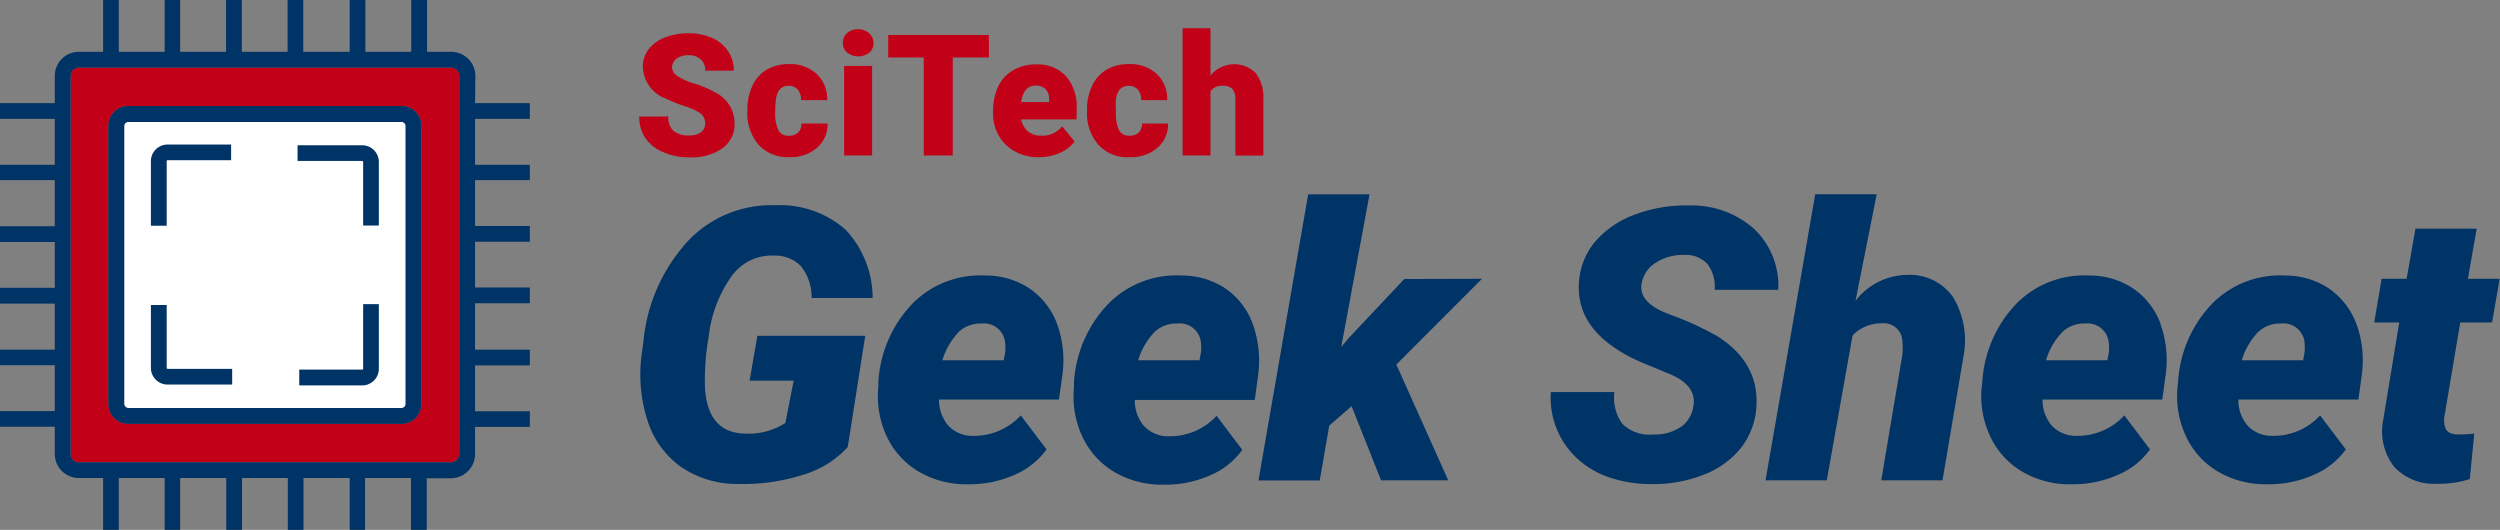
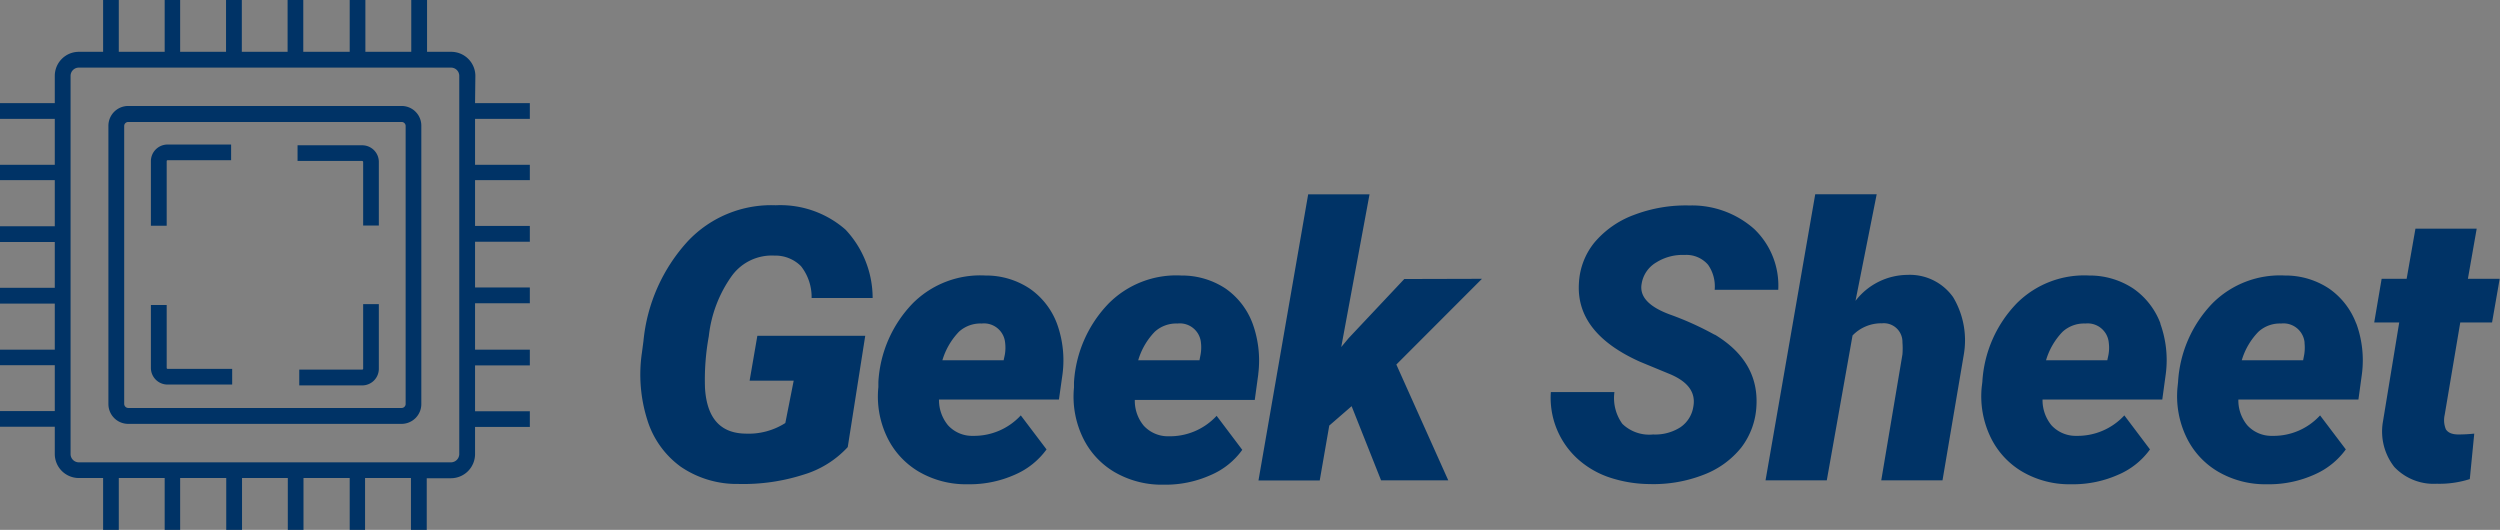
<svg xmlns="http://www.w3.org/2000/svg" id="email-newsletter-logos" width="235.92" height="50" viewBox="0 0 235.92 50">
  <rect x="0" y="0" width="235.92" height="50" fill="#808080" stroke="none" />
  <defs>
    <style>.cls-1{fill:#fff;}.cls-2{fill:#c20017;}.cls-3{fill:#036;}</style>
  </defs>
  <title>fn-newsletter-logos</title>
  <g id="geek-sheet">
-     <path id="white" class="cls-1" d="M37.9,11.51H12.1a.38.38,0,0,0-.38.38V38.11a.39.39,0,0,0,.38.39H37.9a.38.38,0,0,0,.38-.39V11.89A.38.38,0,0,0,37.9,11.51Z" />
-     <path id="red" class="cls-2" d="M66.15,12.48a1,1,0,0,0,.39-.83,1.15,1.15,0,0,0-.42-.94,5.47,5.47,0,0,0-1.5-.69,14.06,14.06,0,0,1-1.75-.7,3.32,3.32,0,0,1-2.21-3,2.72,2.72,0,0,1,.55-1.67,3.54,3.54,0,0,1,1.56-1.12A6,6,0,0,1,65,3.14a5.37,5.37,0,0,1,2.2.44,3.52,3.52,0,0,1,1.51,1.25,3.23,3.23,0,0,1,.54,1.84H66.55a1.36,1.36,0,0,0-.42-1.07A1.66,1.66,0,0,0,65,5.21a1.86,1.86,0,0,0-1.16.33,1,1,0,0,0-.42.82,1,1,0,0,0,.47.79,5.66,5.66,0,0,0,1.65.74,9.39,9.39,0,0,1,1.93.82,3.25,3.25,0,0,1,1.85,2.93A2.78,2.78,0,0,1,68.16,14a5,5,0,0,1-3.08.85,6,6,0,0,1-2.51-.5A3.8,3.8,0,0,1,60.88,13a3.62,3.62,0,0,1-.56-2h2.75a1.73,1.73,0,0,0,.47,1.34,2.25,2.25,0,0,0,1.54.44A1.79,1.79,0,0,0,66.15,12.48Zm8.38,2.35a3.74,3.74,0,0,0,2.57-.89,2.92,2.92,0,0,0,1-2.28H75.62a1.09,1.09,0,0,1-.29.84,1.18,1.18,0,0,1-.86.3,1,1,0,0,1-1-.49,3.55,3.55,0,0,1-.31-1.77,8.47,8.47,0,0,1,.06-1.14c.11-.87.51-1.3,1.19-1.3a1.08,1.08,0,0,1,.86.35,1.41,1.41,0,0,1,.32,1h2.47a3.22,3.22,0,0,0-1-2.48,3.65,3.65,0,0,0-2.61-.92,4.05,4.05,0,0,0-2.11.53A3.46,3.46,0,0,0,71,8.1a5.22,5.22,0,0,0-.47,2.26v.11a4.53,4.53,0,0,0,1.06,3.2A3.73,3.73,0,0,0,74.53,14.83ZM82.3,6.22H79.66v8.45H82.3ZM81,2.76a1.53,1.53,0,0,0-1.06.36,1.18,1.18,0,0,0-.4.92,1.16,1.16,0,0,0,.4.92A1.73,1.73,0,0,0,82,5,1.17,1.17,0,0,0,82.43,4,1.19,1.19,0,0,0,82,3.12,1.52,1.52,0,0,0,81,2.76Zm6.17,11.91h2.74V5.42h3.41V3.3h-9.5V5.42h3.35Zm14.24-1.32a3.38,3.38,0,0,1-1.4,1.08,4.65,4.65,0,0,1-1.94.4,4.35,4.35,0,0,1-3.14-1.16,4,4,0,0,1-1.21-3v-.22a5.21,5.21,0,0,1,.48-2.29,3.52,3.52,0,0,1,1.4-1.53,4.29,4.29,0,0,1,2.19-.55,3.63,3.63,0,0,1,2.81,1.11,4.35,4.35,0,0,1,1,3.08v1H96.37A1.91,1.91,0,0,0,97,12.39a1.84,1.84,0,0,0,1.23.41,2.36,2.36,0,0,0,2-.88Zm-5-3.72H99V9.42a1.34,1.34,0,0,0-.32-1,1.3,1.3,0,0,0-1-.34Q96.6,8.1,96.37,9.63Zm10.25,5.2a3.74,3.74,0,0,0,2.57-.89,2.92,2.92,0,0,0,1-2.28h-2.46a1.14,1.14,0,0,1-.3.84,1.17,1.17,0,0,1-.86.3,1.05,1.05,0,0,1-1-.49,3.69,3.69,0,0,1-.3-1.77,8.77,8.77,0,0,1,0-1.14c.11-.87.51-1.3,1.2-1.3a1.1,1.1,0,0,1,.86.35,1.46,1.46,0,0,1,.32,1h2.46a3.25,3.25,0,0,0-1-2.48,3.67,3.67,0,0,0-2.62-.92,4.08,4.08,0,0,0-2.11.53,3.44,3.44,0,0,0-1.36,1.51,5.08,5.08,0,0,0-.48,2.26v.11a4.53,4.53,0,0,0,1.07,3.2A3.7,3.7,0,0,0,106.62,14.83Zm7.57-6.22a1.28,1.28,0,0,1,1.15-.51,1.17,1.17,0,0,1,.93.31,1.5,1.5,0,0,1,.27,1v5.27h2.64V9.34a3.77,3.77,0,0,0-.72-2.45,2.89,2.89,0,0,0-4.27.24V2.67h-2.63v12h2.63ZM43.34,7.16V42.84a.79.79,0,0,1-.79.79H7.44a.78.78,0,0,1-.78-.79V7.16a.78.78,0,0,1,.78-.78H42.55A.78.78,0,0,1,43.34,7.16Zm-3.58,4.73A1.86,1.86,0,0,0,37.9,10H12.1a1.87,1.87,0,0,0-1.87,1.86V38.11A1.87,1.87,0,0,0,12.1,40H37.9a1.87,1.87,0,0,0,1.86-1.87Z" />
    <path id="blue" class="cls-3" d="M66.89,31.72a22.73,22.73,0,0,0-.36,4.92q.27,4.23,3.82,4.28a6.44,6.44,0,0,0,3.76-1l.79-4H70.74l.73-4.23H81.65L80,42.19a9.29,9.29,0,0,1-4.2,2.61,18.57,18.57,0,0,1-6.12.87,9.38,9.38,0,0,1-5.43-1.62,8.57,8.57,0,0,1-3.16-4.41,14.17,14.17,0,0,1-.51-6.38l.14-1.06a16.23,16.23,0,0,1,4.19-9.44,10.81,10.81,0,0,1,8.29-3.39,9.33,9.33,0,0,1,6.59,2.3,9.44,9.44,0,0,1,2.56,6.45H76.59a4.71,4.71,0,0,0-1-3,3.42,3.42,0,0,0-2.52-1,4.66,4.66,0,0,0-4,1.9A12,12,0,0,0,66.89,31.72Zm32.85-1.19a10.13,10.13,0,0,1,.53,4.76l-.34,2.41H88.61a3.74,3.74,0,0,0,.85,2.43,3.07,3.07,0,0,0,2.35,1,6,6,0,0,0,4.52-1.93l2.43,3.21a7.2,7.2,0,0,1-3,2.39,10.44,10.44,0,0,1-4.21.9h-.32a8.82,8.82,0,0,1-4.54-1.2,7.6,7.6,0,0,1-3-3.3,8.81,8.81,0,0,1-.8-4.67l0-.49a11.61,11.61,0,0,1,3.26-7.43A9,9,0,0,1,93,26a7.42,7.42,0,0,1,4.18,1.24A7,7,0,0,1,99.74,30.53Zm-4.89,1.8a2,2,0,0,0-2.21-1.8,3,3,0,0,0-2.14.77A6.6,6.6,0,0,0,88.93,34h5.78l.11-.51A3.79,3.79,0,0,0,94.85,32.33Zm23.89,3-.33,2.41H107.09a3.68,3.68,0,0,0,.84,2.43,3.1,3.1,0,0,0,2.36,1,6,6,0,0,0,4.52-1.93l2.42,3.21a7.07,7.07,0,0,1-3,2.39,10.41,10.41,0,0,1-4.21.9h-.31a8.85,8.85,0,0,1-4.55-1.2,7.57,7.57,0,0,1-3-3.3,8.91,8.91,0,0,1-.81-4.67l0-.49a11.72,11.72,0,0,1,3.26-7.43A9,9,0,0,1,111.48,26a7.45,7.45,0,0,1,4.19,1.24,7,7,0,0,1,2.55,3.33A10.26,10.26,0,0,1,118.74,35.29Zm-5.41-3a2,2,0,0,0-2.22-1.8,3,3,0,0,0-2.13.77,6.49,6.49,0,0,0-1.57,2.7h5.78l.1-.51A3.81,3.81,0,0,0,113.33,32.33Zm19.19-6-5.25,5.58-.7.84,2.67-14.41h-5.79l-4.69,27h5.78l.9-5.18,2.11-1.83,2.78,7h6.34l-4.9-10.93,8.08-8.09Zm29.29,5.26a28.78,28.78,0,0,0-4.28-1.93c-2-.75-2.83-1.72-2.61-2.89a2.85,2.85,0,0,1,1.37-2,4.65,4.65,0,0,1,2.67-.71,2.7,2.7,0,0,1,2.23.93,3.55,3.55,0,0,1,.62,2.36h6a7.38,7.38,0,0,0-2.28-5.75,8.85,8.85,0,0,0-6.11-2.21,13.71,13.71,0,0,0-5.22.89,8.92,8.92,0,0,0-3.74,2.61A6.58,6.58,0,0,0,149,26.72q-.3,4.7,5.77,7.42l2.88,1.19c1.69.73,2.4,1.75,2.14,3.08a2.86,2.86,0,0,1-1.23,1.92A4.41,4.41,0,0,1,156,41a3.65,3.65,0,0,1-2.9-1,4.16,4.16,0,0,1-.75-3l-6,0a7.79,7.79,0,0,0,2.46,6.24,8.53,8.53,0,0,0,3,1.79,12.23,12.23,0,0,0,3.85.65,13,13,0,0,0,5.11-.88,8.33,8.33,0,0,0,3.56-2.58,7,7,0,0,0,1.42-3.89Q166,34.09,161.81,31.57ZM180,25.94a6.24,6.24,0,0,0-4.9,2.45l2-10.06H171.3l-4.69,27h5.78l2.43-13.67a3.75,3.75,0,0,1,2.78-1.15,1.76,1.76,0,0,1,1.93,1.8,7.26,7.26,0,0,1,0,1.13l-2,11.89h5.78l2-11.81a7.93,7.93,0,0,0-1-5.48A5,5,0,0,0,180,25.94Zm23.86,4.59a10.13,10.13,0,0,1,.52,4.76l-.33,2.41H192.75a3.74,3.74,0,0,0,.84,2.43,3.1,3.1,0,0,0,2.36,1,6,6,0,0,0,4.52-1.93l2.42,3.21a7.11,7.11,0,0,1-3,2.39,10.48,10.48,0,0,1-4.21.9h-.32a8.82,8.82,0,0,1-4.54-1.2,7.6,7.6,0,0,1-3-3.3,8.91,8.91,0,0,1-.81-4.67l.06-.49a11.61,11.61,0,0,1,3.26-7.43A9,9,0,0,1,197.15,26a7.44,7.44,0,0,1,4.18,1.24A7,7,0,0,1,203.88,30.53ZM199,32.33a2,2,0,0,0-2.21-1.8,3,3,0,0,0-2.14.77,6.49,6.49,0,0,0-1.57,2.7h5.78l.11-.51A3.79,3.79,0,0,0,199,32.33Zm23.36-1.8a10.13,10.13,0,0,1,.53,4.76l-.33,2.41H211.23a3.68,3.68,0,0,0,.84,2.43,3.08,3.08,0,0,0,2.36,1,5.94,5.94,0,0,0,4.51-1.93l2.43,3.21a7.2,7.2,0,0,1-3,2.39,10.41,10.41,0,0,1-4.21.9h-.31a8.85,8.85,0,0,1-4.55-1.2,7.57,7.57,0,0,1-3-3.3,8.91,8.91,0,0,1-.81-4.67l.05-.49a11.66,11.66,0,0,1,3.26-7.43A9,9,0,0,1,215.62,26a7.42,7.42,0,0,1,4.18,1.24A7,7,0,0,1,222.35,30.53Zm-4.88,1.8a2,2,0,0,0-2.22-1.8,3,3,0,0,0-2.13.77,6.49,6.49,0,0,0-1.58,2.7h5.79l.1-.51A4.15,4.15,0,0,0,217.47,32.33Zm14.69-1.9h3l.72-4.12h-3l.83-4.73h-5.78l-.83,4.73h-2.36l-.7,4.12h2.36l-1.55,9.44a5.42,5.42,0,0,0,1.09,4.2,5.11,5.11,0,0,0,4,1.58,9.39,9.39,0,0,0,3.12-.44l.42-4.29A14.55,14.55,0,0,1,232,41c-.64,0-1-.19-1.19-.49a2.28,2.28,0,0,1-.11-1.36ZM44.83,9.73H50v1.49H44.83v4.33H50V17H44.83v4.32H50v1.49H44.83v4.32H50v1.49H44.83V33H50v1.48H44.83v4.33H50v1.48H44.83v2.57a2.28,2.28,0,0,1-2.28,2.27H40.27V50H38.78V45.11H34.45V50H33V45.11H28.64V50H27.16V45.11H22.84V50H21.35V45.11H17V50H15.54V45.11H11.21V50H9.73V45.11H7.44a2.27,2.27,0,0,1-2.27-2.27V40.27H0V38.79H5.17V34.46H0V33H5.17V28.65H0V27.16H5.17V22.84H0V21.35H5.17V17H0V15.55H5.17V11.22H0V9.73H5.17V7.16A2.27,2.27,0,0,1,7.44,4.89H9.73V0h1.48V4.89h4.33V0H17V4.89h4.33V0h1.49V4.89h4.32V0h1.48V4.89H33V0h1.48V4.89h4.33V0h1.49V4.89h2.28a2.28,2.28,0,0,1,2.28,2.27ZM43.34,7.16a.78.78,0,0,0-.79-.78H7.44a.78.78,0,0,0-.78.78V42.84a.78.78,0,0,0,.78.79H42.55a.79.79,0,0,0,.79-.79Zm-3.58,4.73V38.11A1.87,1.87,0,0,1,37.9,40H12.1a1.87,1.87,0,0,1-1.87-1.87V11.89A1.87,1.87,0,0,1,12.1,10H37.9A1.86,1.86,0,0,1,39.76,11.89Zm-1.48,0a.38.38,0,0,0-.38-.38H12.1a.38.38,0,0,0-.38.38V38.11a.39.39,0,0,0,.38.39H37.9a.38.38,0,0,0,.38-.39ZM15.73,15.2a.09.09,0,0,1,.08-.08h6V13.64h-6a1.57,1.57,0,0,0-1.57,1.56v6.1h1.49Zm18.45-1.49h-6.1v1.48h6.1a.1.1,0,0,1,.09.09v6h1.48v-6A1.57,1.57,0,0,0,34.18,13.71Zm.09,21.09a.09.09,0,0,1-.09.08H28.24v1.49h5.94a1.57,1.57,0,0,0,1.57-1.57V28.7H34.27Zm-18.54-.08V28.78H14.24v5.94a1.57,1.57,0,0,0,1.57,1.57h6.1V34.81h-6.1A.09.09,0,0,1,15.73,34.72Z" />
  </g>
</svg>